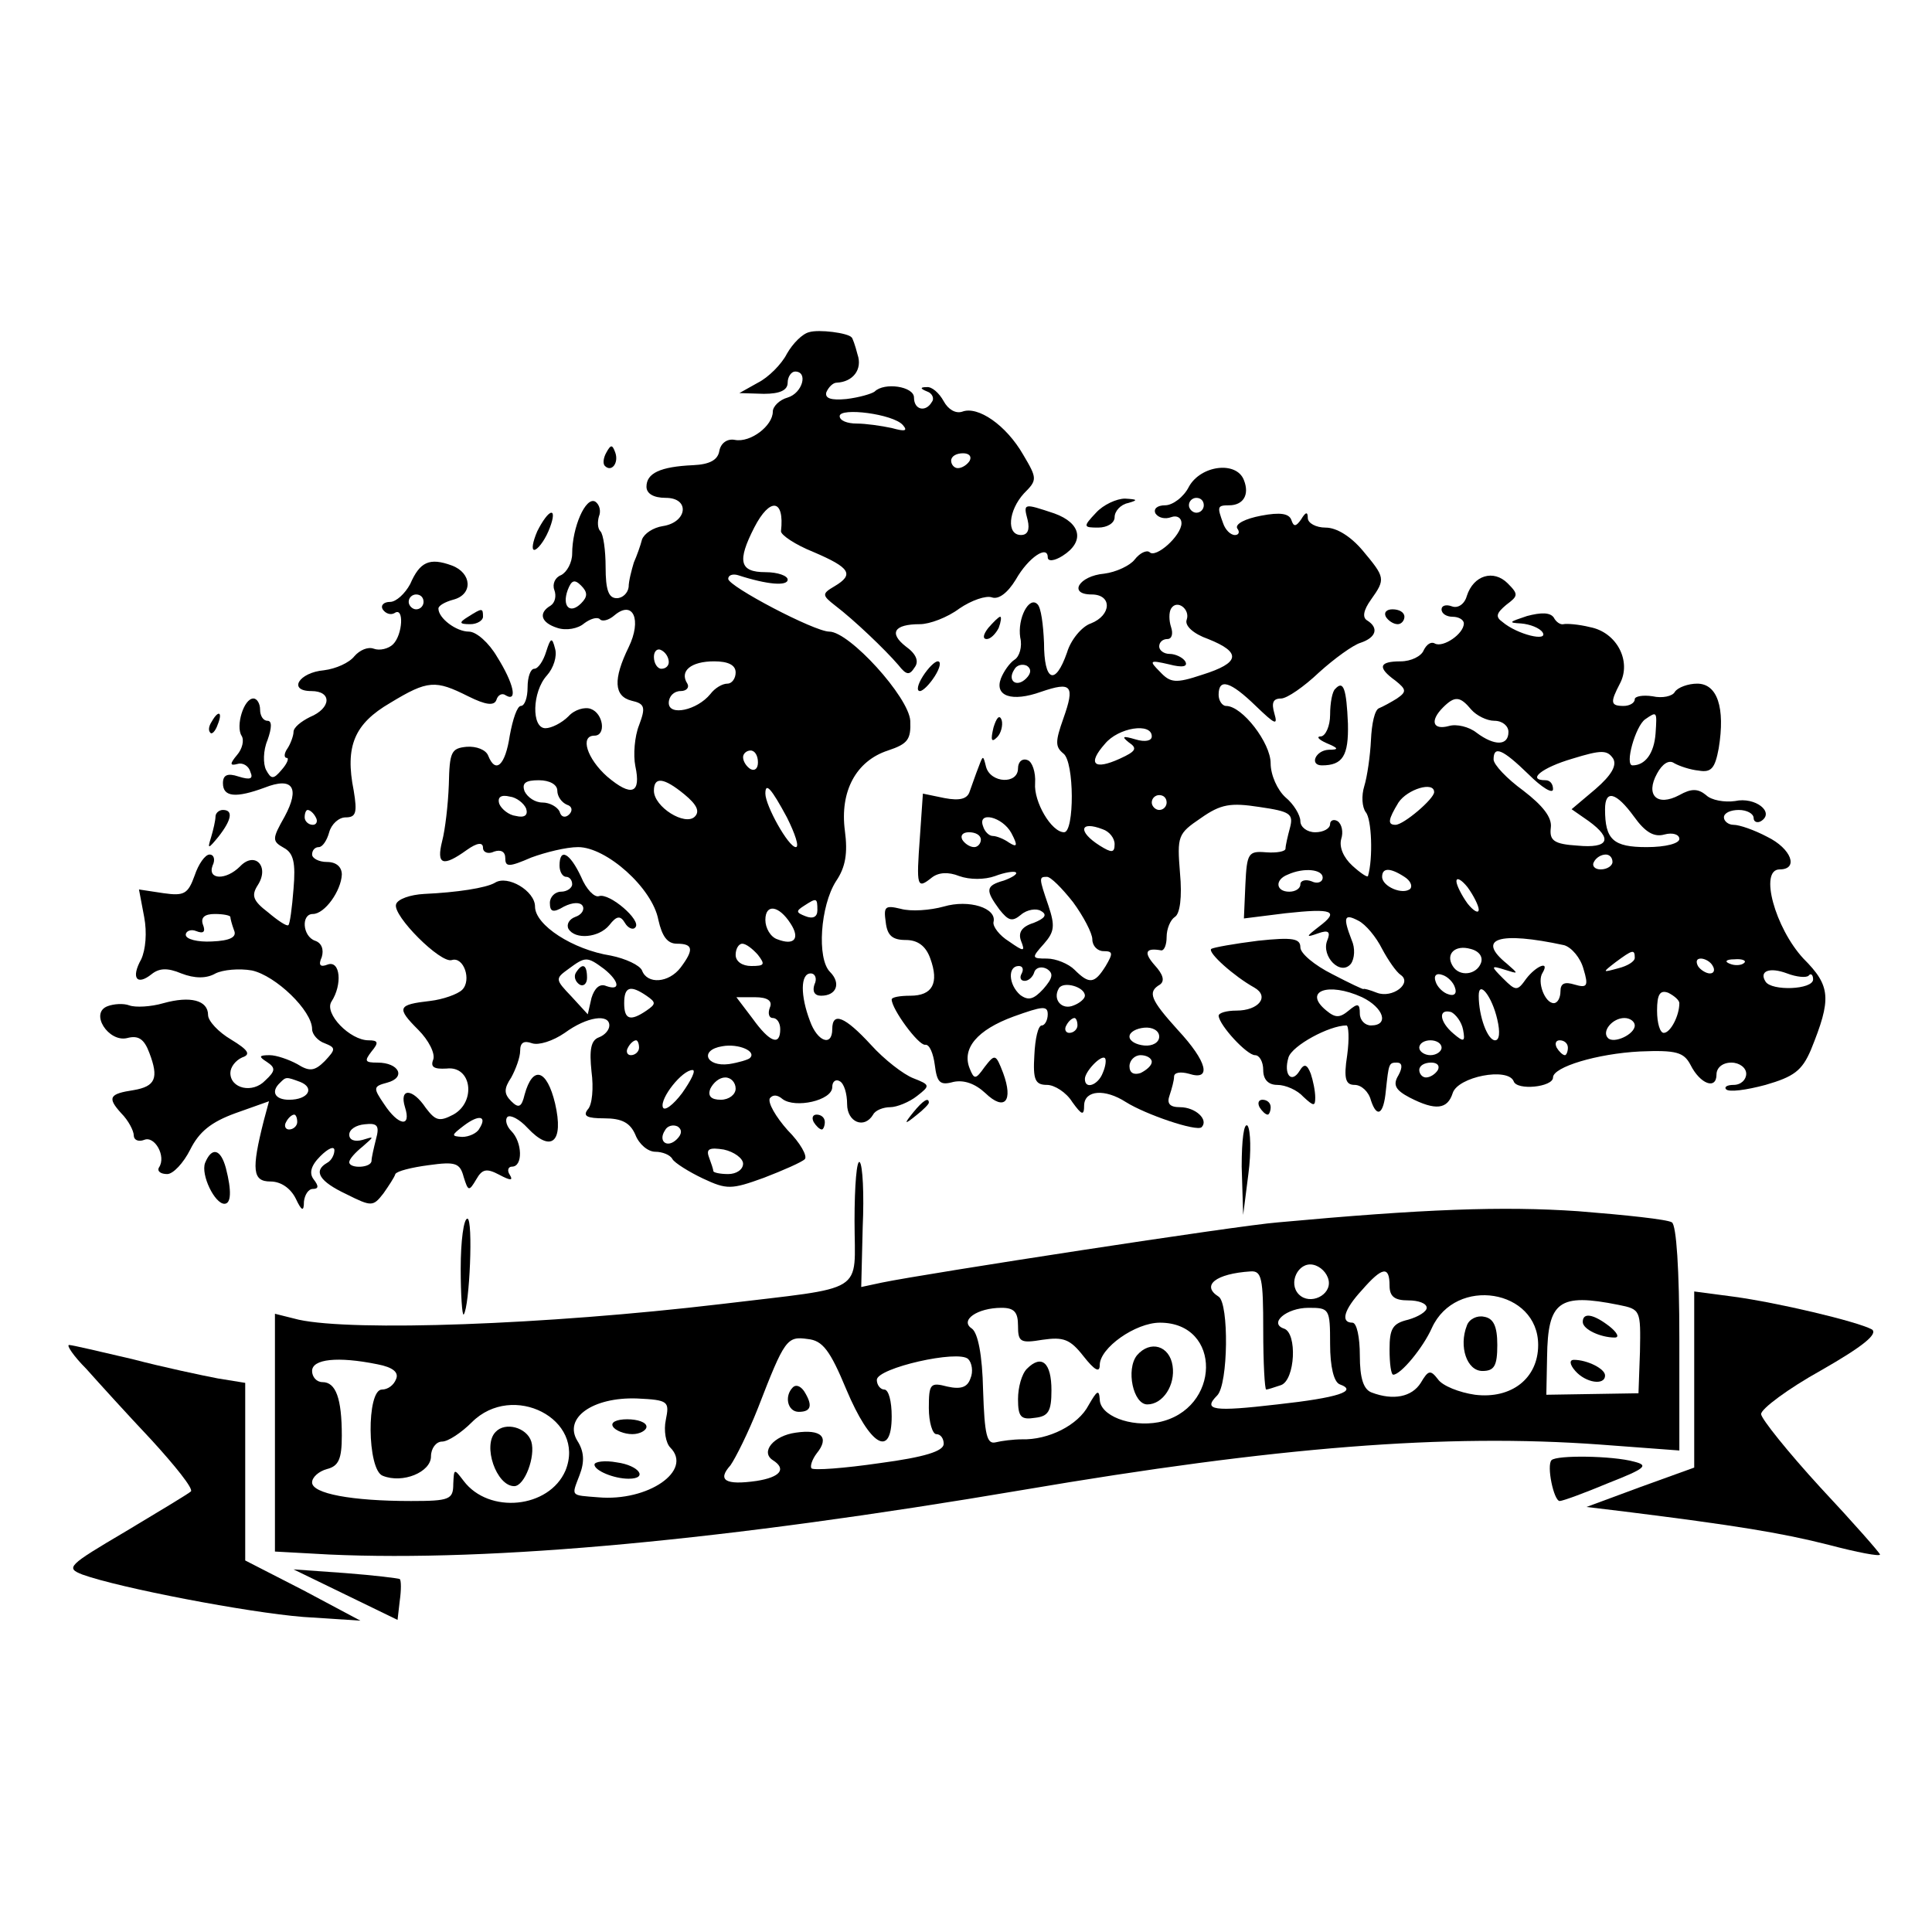
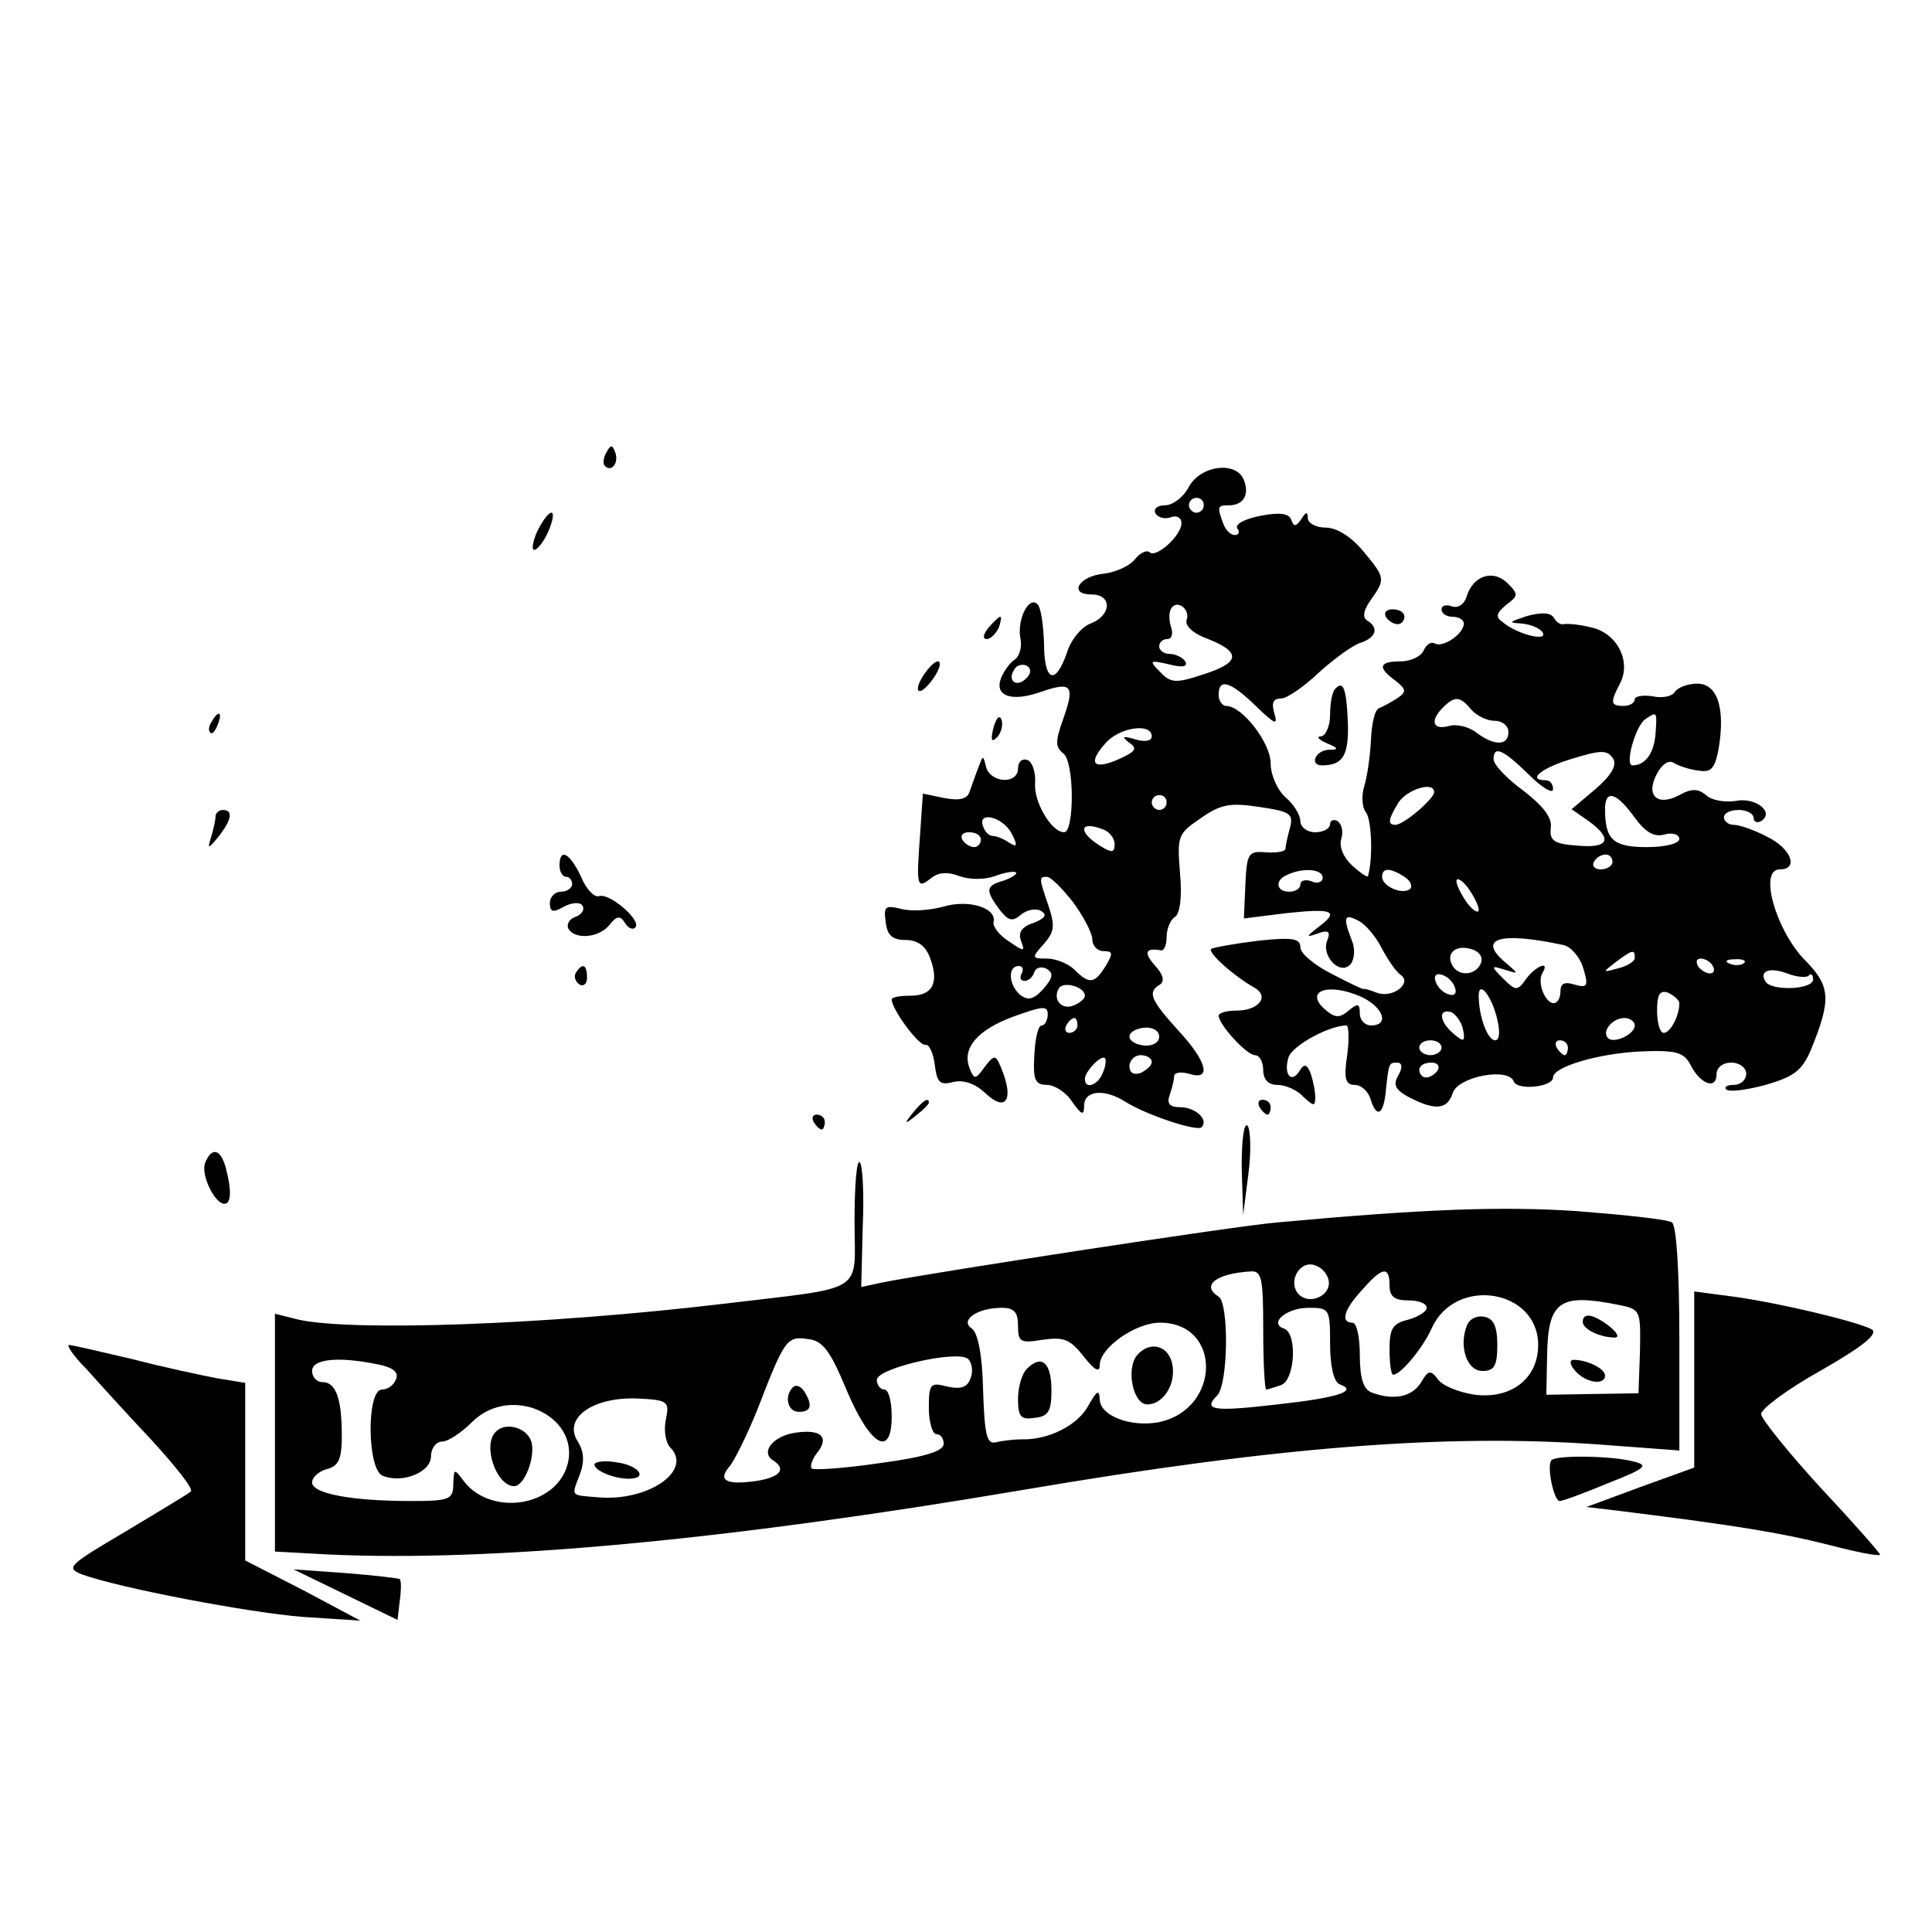
<svg xmlns="http://www.w3.org/2000/svg" version="1.0" width="260pt" height="260pt" viewBox="0 0 260 260" preserveAspectRatio="xMidYMid meet">
  <g transform="translate(0,260) scale(0.1,-0.1)" fill="#000000" stroke="none">
-     <path d="M1089 2153 c-9 -2 -22 -15 -30 -29 -7 -14 -25 -32 -39 -39 l-25 -14 33 -1 c22 0 32 5 32 15 0 8 5 15 10 15 18 0 10 -29 -10 -35 -11 -3 -20 -12 -20 -19 0 -19 -30 -42 -51 -38 -10 2 -19 -4 -21 -15 -2 -12 -13 -18 -35 -19 -45 -2 -63 -11 -63 -29 0 -9 9 -15 26 -15 33 0 29 -33 -4 -38 -13 -2 -25 -10 -28 -18 -2 -8 -7 -22 -11 -31 -3 -10 -7 -25 -7 -33 -1 -8 -8 -15 -16 -15 -11 0 -15 11 -15 42 0 22 -3 44 -7 48 -4 4 -4 13 -2 20 3 7 1 16 -5 20 -13 7 -31 -35 -31 -70 0 -12 -7 -25 -15 -29 -8 -3 -12 -12 -9 -20 3 -8 1 -17 -5 -21 -17 -10 -13 -23 9 -30 12 -4 28 -1 36 6 8 6 17 9 21 6 3 -4 12 -2 20 5 25 21 37 -6 19 -43 -21 -43 -20 -66 4 -72 18 -4 19 -9 10 -33 -6 -15 -8 -40 -5 -55 8 -37 -5 -42 -38 -14 -27 24 -37 55 -17 55 16 0 12 30 -5 36 -8 3 -22 -1 -30 -10 -9 -9 -23 -16 -31 -16 -19 0 -18 49 2 71 9 10 14 26 11 36 -4 16 -6 15 -12 -4 -4 -13 -11 -23 -16 -23 -5 0 -9 -11 -9 -25 0 -14 -4 -25 -9 -25 -5 0 -11 -18 -15 -40 -6 -40 -19 -52 -29 -27 -3 8 -16 13 -29 12 -21 -2 -23 -7 -24 -51 -1 -27 -5 -61 -9 -76 -8 -32 1 -35 33 -12 14 10 22 11 22 3 0 -6 7 -9 15 -5 9 3 15 0 15 -9 0 -12 5 -12 35 1 19 7 47 14 63 14 38 0 100 -55 108 -98 5 -22 12 -32 25 -32 22 0 23 -8 5 -32 -16 -21 -45 -23 -52 -4 -3 7 -22 16 -42 20 -51 8 -102 41 -102 66 0 21 -37 43 -54 32 -12 -7 -51 -13 -95 -15 -19 -1 -36 -7 -38 -14 -5 -15 60 -80 75 -75 16 5 27 -27 14 -40 -6 -6 -26 -13 -43 -15 -44 -5 -46 -9 -16 -39 14 -14 23 -32 20 -40 -4 -10 1 -13 18 -12 34 4 40 -45 9 -62 -19 -10 -24 -8 -37 9 -18 27 -36 27 -28 1 9 -28 -9 -25 -28 4 -15 22 -15 24 4 29 26 7 16 27 -13 27 -17 0 -18 2 -8 15 10 12 9 15 -4 15 -25 0 -60 36 -50 52 15 23 12 56 -5 50 -10 -4 -13 -1 -8 10 3 10 0 19 -9 22 -17 6 -19 36 -3 36 16 0 38 31 39 53 0 10 -7 17 -20 17 -11 0 -20 5 -20 10 0 6 4 10 9 10 5 0 11 9 14 20 3 11 13 20 22 20 14 0 16 6 11 36 -12 60 1 90 49 118 51 31 61 31 105 9 24 -12 35 -13 38 -5 2 7 8 10 13 6 16 -9 10 17 -12 52 -11 19 -28 34 -38 34 -17 0 -41 18 -41 31 0 4 9 9 20 12 27 7 25 36 -2 46 -30 11 -43 5 -56 -25 -7 -13 -19 -24 -27 -24 -9 0 -13 -5 -10 -10 4 -6 11 -8 16 -5 13 9 11 -29 -2 -42 -6 -6 -18 -9 -26 -6 -8 3 -19 -2 -26 -10 -7 -9 -25 -17 -41 -19 -34 -3 -49 -28 -17 -28 28 0 27 -23 -2 -35 -12 -6 -22 -14 -22 -20 0 -5 -4 -16 -8 -22 -5 -7 -5 -13 -1 -13 3 0 1 -7 -7 -16 -11 -13 -14 -13 -21 0 -4 8 -4 26 2 40 6 17 6 26 0 26 -6 0 -10 7 -10 15 0 8 -4 15 -9 15 -13 0 -24 -37 -16 -50 4 -6 1 -18 -6 -26 -10 -12 -10 -15 1 -12 7 2 15 -3 17 -11 4 -9 0 -11 -16 -6 -15 5 -21 2 -21 -9 0 -19 18 -20 56 -6 38 15 48 0 27 -39 -17 -30 -17 -33 -1 -42 13 -7 16 -20 13 -55 -2 -26 -5 -48 -7 -49 -2 -2 -14 6 -27 17 -21 16 -23 23 -14 37 16 25 -4 46 -24 25 -19 -19 -44 -18 -37 1 4 8 2 15 -4 15 -6 0 -15 -13 -20 -28 -9 -25 -14 -28 -42 -24 l-33 5 7 -37 c4 -21 2 -44 -4 -57 -14 -25 -6 -36 14 -20 10 8 21 9 40 1 18 -7 34 -7 46 0 10 5 32 7 49 4 32 -7 81 -54 81 -79 0 -7 8 -16 17 -19 15 -6 15 -8 0 -24 -14 -14 -21 -14 -37 -4 -11 6 -28 12 -37 12 -15 0 -15 -2 -4 -9 12 -8 12 -12 -2 -25 -17 -18 -47 -11 -47 10 0 8 7 17 16 21 12 4 8 10 -15 24 -17 10 -31 25 -31 33 0 20 -24 26 -60 16 -17 -5 -38 -6 -46 -3 -8 3 -21 2 -29 -1 -25 -9 1 -49 26 -43 15 4 23 -1 30 -20 13 -34 8 -45 -21 -50 -33 -5 -36 -10 -17 -31 10 -10 17 -24 17 -30 0 -6 6 -9 14 -6 14 6 30 -22 20 -37 -3 -5 2 -9 11 -9 8 0 22 15 31 33 12 24 28 37 61 49 l45 16 -7 -26 c-17 -67 -15 -82 9 -82 14 0 27 -9 34 -23 8 -17 11 -18 11 -4 1 9 6 17 12 17 8 0 8 4 1 13 -6 8 -4 18 9 31 11 11 19 14 19 8 0 -6 -4 -14 -10 -17 -19 -11 -10 -25 26 -42 34 -17 36 -17 50 1 7 10 15 22 16 26 2 4 22 9 45 12 36 5 42 3 47 -16 6 -19 7 -20 17 -3 8 14 14 15 31 6 15 -8 19 -8 14 0 -4 6 -2 11 3 11 15 0 14 33 -1 48 -6 6 -9 15 -5 19 4 3 16 -3 27 -15 32 -34 49 -19 37 33 -11 46 -30 52 -41 12 -4 -17 -8 -19 -18 -9 -10 10 -10 17 0 32 6 11 12 27 12 36 0 11 5 14 16 10 9 -3 28 3 44 14 30 22 60 26 60 10 0 -6 -6 -13 -14 -16 -11 -4 -13 -17 -10 -46 3 -22 1 -45 -5 -51 -7 -9 -1 -12 22 -12 24 0 35 -6 42 -22 5 -13 17 -23 27 -23 9 0 20 -4 23 -10 3 -5 22 -17 41 -26 32 -15 38 -15 82 1 26 10 51 21 55 25 4 4 -6 22 -23 39 -16 18 -27 37 -24 43 4 5 10 5 17 -1 17 -13 67 -2 67 16 0 8 5 11 10 8 6 -3 10 -17 10 -31 0 -24 23 -34 35 -14 3 6 14 10 23 10 9 0 26 7 36 15 18 14 18 15 -5 24 -13 5 -39 25 -57 45 -35 38 -52 45 -52 21 0 -24 -20 -17 -30 11 -13 34 -13 64 1 64 6 0 9 -7 5 -15 -3 -9 0 -15 9 -15 21 0 27 17 12 32 -18 18 -13 89 8 122 13 19 16 38 12 68 -7 53 15 94 58 108 27 9 31 15 30 40 -2 32 -82 120 -109 120 -20 0 -136 61 -136 71 0 5 6 7 13 5 40 -13 67 -15 67 -6 0 5 -13 10 -30 10 -35 0 -38 15 -15 60 21 41 41 39 36 -5 0 -5 19 -18 44 -28 49 -21 55 -30 28 -46 -17 -10 -17 -12 1 -26 25 -19 67 -59 85 -80 11 -14 15 -14 22 -3 6 8 2 18 -12 28 -23 18 -16 30 19 30 13 0 37 9 53 21 16 11 36 18 44 15 9 -3 21 6 32 24 17 30 43 47 43 30 0 -6 9 -5 20 2 30 19 25 44 -11 57 -42 14 -42 14 -36 -9 3 -13 0 -20 -9 -20 -20 0 -17 33 4 56 18 18 18 20 -1 52 -23 40 -61 66 -82 58 -9 -3 -19 3 -25 14 -6 11 -16 20 -23 19 -9 0 -9 -2 1 -6 6 -2 10 -9 6 -14 -8 -14 -24 -11 -24 6 0 15 -40 21 -53 8 -4 -3 -21 -8 -38 -10 -21 -2 -29 1 -27 9 3 7 9 13 14 13 22 1 35 18 28 38 -3 12 -7 23 -8 23 -5 6 -44 11 -57 7z m126 -125 c7 -8 3 -9 -15 -4 -14 3 -35 6 -47 6 -13 0 -23 4 -23 10 0 12 72 3 85 -12z m90 -48 c-3 -5 -10 -10 -16 -10 -5 0 -9 5 -9 10 0 6 7 10 16 10 8 0 12 -4 9 -10z m-523 -192 c-15 -15 -26 -4 -18 18 5 13 9 15 18 6 9 -9 9 -15 0 -24z m-212 2 c0 -5 -4 -10 -10 -10 -5 0 -10 5 -10 10 0 6 5 10 10 10 6 0 10 -4 10 -10z m330 -81 c0 -5 -4 -9 -10 -9 -5 0 -10 7 -10 16 0 8 5 12 10 9 6 -3 10 -10 10 -16z m90 -14 c0 -8 -5 -15 -11 -15 -7 0 -17 -6 -23 -14 -18 -22 -56 -30 -56 -12 0 9 7 16 16 16 8 0 12 5 9 10 -11 17 5 30 36 30 19 0 29 -5 29 -15z m30 -121 c0 -8 -4 -12 -10 -9 -5 3 -10 10 -10 16 0 5 5 9 10 9 6 0 10 -7 10 -16z m-270 -38 c0 -8 6 -16 13 -19 7 -2 8 -8 3 -13 -5 -5 -11 -4 -13 4 -3 6 -13 12 -23 12 -10 0 -20 7 -24 15 -4 11 1 15 19 15 15 0 25 -6 25 -14z m171 -5 c17 -14 21 -23 14 -30 -13 -13 -55 13 -55 35 0 19 13 18 41 -5z m138 -31 c11 -22 17 -40 12 -40 -10 0 -41 56 -41 72 0 16 8 7 29 -32z m-351 12 c3 -9 -2 -13 -14 -10 -9 1 -19 9 -22 16 -3 9 2 13 14 10 9 -1 19 -9 22 -16z m-283 -12 c3 -5 1 -10 -4 -10 -6 0 -11 5 -11 10 0 6 2 10 4 10 3 0 8 -4 11 -10z m675 -125 c0 -9 -6 -12 -16 -8 -13 5 -13 7 -2 14 17 11 18 11 18 -6z m-36 -18 c13 -20 5 -30 -18 -21 -9 3 -16 15 -16 26 0 22 18 20 34 -5z m-754 9 c0 -2 2 -10 5 -18 4 -9 -5 -14 -30 -15 -19 -1 -35 3 -35 9 0 5 7 8 14 5 10 -4 13 -1 9 9 -3 9 2 14 16 14 12 0 21 -2 21 -4z m710 -51 c10 -13 9 -15 -9 -15 -12 0 -21 6 -21 15 0 8 4 15 9 15 5 0 14 -7 21 -15z m-207 -19 c20 -16 23 -30 3 -23 -9 4 -16 -3 -20 -16 l-5 -22 -22 24 c-22 23 -22 24 -4 37 23 17 25 17 48 0z m57 -36 c13 -9 13 -11 0 -20 -22 -15 -30 -12 -30 10 0 22 8 25 30 10z m166 -16 c-3 -8 -1 -14 4 -14 6 0 10 -7 10 -15 0 -23 -14 -18 -37 14 l-22 29 25 0 c17 0 24 -5 20 -14z m-176 -54 c0 -5 -5 -10 -11 -10 -5 0 -7 5 -4 10 3 6 8 10 11 10 2 0 4 -4 4 -10z m149 -14 c-2 -2 -15 -6 -28 -8 -31 -4 -40 19 -9 24 22 4 47 -7 37 -16z m-91 -47 c-12 -16 -24 -25 -26 -19 -4 12 26 50 40 50 5 0 -2 -14 -14 -31z m-514 15 c20 -8 11 -24 -15 -24 -19 0 -25 11 -12 23 8 8 8 8 27 1z m586 -9 c0 -8 -9 -15 -20 -15 -13 0 -18 5 -14 15 4 8 12 15 20 15 8 0 14 -7 14 -15z m-590 -45 c0 -5 -5 -10 -11 -10 -5 0 -7 5 -4 10 3 6 8 10 11 10 2 0 4 -4 4 -10z m245 -9 c-3 -6 -14 -11 -23 -11 -15 1 -15 2 2 15 21 16 32 13 21 -4z m-139 -14 c-3 -12 -6 -25 -6 -29 0 -10 -30 -11 -30 -2 0 4 8 13 18 21 16 14 16 14 0 9 -11 -3 -18 0 -18 7 0 7 9 13 21 14 17 2 20 -2 15 -20z m405 0 c-13 -13 -26 -3 -16 12 3 6 11 8 17 5 6 -4 6 -10 -1 -17z m89 -33 c0 -8 -9 -14 -20 -14 -11 0 -20 2 -20 4 0 2 -3 11 -6 19 -4 11 1 13 20 10 14 -3 26 -12 26 -19z" />
    <path d="M775 1291 c-3 -5 -1 -12 5 -16 5 -3 10 1 10 9 0 18 -6 21 -15 7z" />
    <path d="M816 1991 c-4 -7 -5 -15 -2 -18 9 -9 19 4 14 18 -4 11 -6 11 -12 0z" />
    <path d="M1600 1945 c-7 -14 -22 -25 -32 -25 -11 0 -16 -5 -13 -11 4 -6 13 -8 21 -5 8 3 14 -1 14 -8 0 -17 -35 -48 -43 -39 -4 3 -13 -1 -20 -10 -6 -8 -25 -17 -41 -19 -34 -3 -49 -28 -17 -28 28 0 27 -28 -1 -39 -12 -4 -27 -22 -32 -39 -16 -46 -31 -39 -31 13 -1 24 -4 48 -9 52 -11 11 -27 -19 -23 -45 3 -12 -1 -26 -8 -30 -6 -4 -14 -15 -18 -25 -9 -24 15 -32 54 -18 41 14 46 9 30 -36 -11 -31 -11 -38 0 -47 15 -11 15 -106 1 -106 -17 0 -41 41 -39 66 1 15 -4 29 -10 31 -7 3 -13 -2 -13 -11 0 -22 -37 -20 -43 2 -4 16 -4 16 -10 0 -4 -10 -9 -25 -12 -33 -3 -10 -13 -13 -34 -9 l-29 6 -4 -58 c-5 -68 -4 -71 16 -55 9 7 22 8 37 2 14 -5 34 -5 48 0 13 5 26 7 28 5 3 -2 -5 -7 -16 -11 -25 -7 -25 -13 -6 -39 12 -15 17 -17 29 -7 8 7 21 9 27 5 9 -5 5 -10 -10 -16 -16 -5 -21 -13 -17 -24 6 -15 4 -15 -16 -1 -13 8 -22 20 -21 26 5 19 -33 31 -67 21 -18 -5 -44 -7 -58 -3 -21 5 -23 3 -20 -18 2 -18 9 -24 27 -24 16 0 27 -8 33 -25 12 -33 3 -50 -27 -50 -14 0 -25 -2 -25 -5 0 -13 36 -62 45 -61 6 1 11 -12 13 -27 3 -24 7 -28 25 -23 14 3 29 -2 43 -15 26 -25 38 -11 24 27 -10 26 -11 26 -25 8 -12 -17 -14 -17 -20 -2 -11 27 10 52 59 70 39 14 46 15 46 3 0 -8 -4 -15 -8 -15 -5 0 -9 -18 -10 -40 -2 -33 1 -40 17 -40 10 0 26 -10 34 -23 13 -18 16 -19 16 -4 1 20 28 22 56 4 27 -17 95 -40 102 -34 10 10 -8 27 -29 27 -14 0 -18 5 -14 16 3 9 6 20 6 25 0 6 9 7 20 4 31 -10 25 16 -15 59 -37 41 -41 51 -24 61 7 5 4 14 -7 26 -15 17 -13 24 9 20 4 0 7 8 7 18 0 11 5 23 11 27 7 4 10 27 7 59 -4 50 -3 53 28 74 27 19 40 21 79 15 41 -6 46 -9 41 -28 -3 -11 -6 -24 -6 -28 0 -4 -12 -6 -26 -5 -24 2 -26 -1 -28 -43 l-2 -46 56 7 c64 7 73 3 45 -18 -18 -14 -18 -15 -1 -9 14 5 17 2 12 -10 -8 -21 18 -48 32 -31 5 7 6 21 1 32 -12 31 -10 36 9 26 10 -5 24 -22 32 -38 8 -15 19 -31 25 -35 16 -11 -11 -32 -32 -24 -10 4 -18 6 -18 5 0 -1 -19 8 -42 20 -24 12 -43 28 -43 36 0 12 -10 14 -57 9 -32 -4 -60 -9 -63 -11 -5 -5 31 -37 58 -52 21 -12 6 -31 -24 -31 -13 0 -24 -3 -24 -7 1 -13 38 -53 49 -53 6 0 11 -9 11 -20 0 -13 7 -20 19 -20 11 0 27 -7 35 -16 14 -13 16 -13 16 -1 0 9 -3 23 -6 32 -5 13 -9 14 -15 4 -11 -18 -22 -5 -15 18 5 16 55 43 78 43 3 0 4 -18 1 -40 -5 -32 -2 -40 10 -40 9 0 19 -9 22 -21 8 -24 17 -19 20 13 4 37 4 38 15 38 7 0 8 -6 2 -17 -8 -13 -4 -20 15 -30 35 -18 51 -16 58 6 7 22 74 35 82 16 4 -13 53 -8 53 5 0 14 59 32 117 35 49 2 59 -1 68 -18 13 -26 35 -34 35 -13 0 9 8 16 20 16 11 0 20 -7 20 -15 0 -8 -7 -15 -17 -15 -9 0 -13 -3 -10 -6 4 -4 27 -1 53 6 38 11 49 19 61 47 28 69 27 86 -10 123 -38 41 -60 120 -32 120 26 0 16 28 -17 44 -17 9 -37 16 -45 16 -7 0 -13 5 -13 10 0 6 9 10 20 10 11 0 20 -5 20 -11 0 -5 5 -7 10 -4 19 12 -8 33 -35 27 -14 -2 -32 1 -39 8 -11 9 -20 9 -36 0 -30 -16 -46 0 -30 29 7 13 16 19 23 14 7 -4 22 -9 33 -10 17 -3 22 3 27 30 9 55 -2 87 -29 87 -12 0 -26 -5 -30 -11 -3 -6 -17 -9 -30 -6 -13 2 -24 0 -24 -4 0 -5 -7 -9 -15 -9 -18 0 -18 5 -5 30 16 30 -4 69 -40 76 -16 4 -32 5 -36 4 -4 -1 -10 3 -13 9 -5 7 -17 7 -36 2 -24 -8 -26 -9 -8 -10 12 -1 25 -6 29 -12 8 -13 -34 -3 -54 14 -10 7 -8 12 5 23 16 12 17 14 2 29 -19 19 -46 11 -55 -17 -3 -11 -12 -17 -20 -14 -8 3 -14 1 -14 -4 0 -6 7 -10 15 -10 8 0 15 -4 15 -9 0 -14 -28 -33 -39 -27 -5 3 -11 -1 -15 -9 -3 -8 -17 -15 -31 -15 -29 0 -32 -8 -7 -26 15 -12 15 -15 2 -24 -8 -5 -19 -11 -24 -13 -6 -2 -10 -21 -11 -43 -1 -21 -5 -49 -9 -62 -4 -13 -3 -28 2 -35 8 -9 10 -62 3 -86 -1 -2 -10 4 -21 14 -12 11 -18 25 -15 36 3 9 1 20 -5 24 -5 3 -10 1 -10 -4 0 -6 -9 -11 -20 -11 -11 0 -20 7 -20 15 0 8 -9 23 -20 32 -11 10 -20 30 -20 46 0 27 -38 77 -60 77 -5 0 -10 7 -10 15 0 23 16 18 50 -15 26 -25 30 -27 25 -10 -4 14 -2 20 9 20 8 0 31 16 51 35 21 19 46 37 56 40 21 7 25 20 9 30 -7 4 -5 14 5 28 20 28 19 30 -11 66 -16 19 -35 31 -50 31 -13 0 -24 6 -24 13 0 9 -3 8 -9 -2 -7 -10 -10 -10 -13 -1 -3 9 -15 11 -41 6 -21 -4 -35 -11 -32 -17 4 -5 2 -9 -3 -9 -6 0 -13 7 -16 16 -8 22 -8 24 8 24 19 0 28 14 20 34 -10 26 -58 20 -74 -9z m20 -25 c0 -5 -4 -10 -10 -10 -5 0 -10 5 -10 10 0 6 5 10 10 10 6 0 10 -4 10 -10z m-23 -154 c-3 -8 9 -19 29 -26 45 -18 43 -32 -8 -48 -36 -12 -43 -11 -57 4 -15 15 -14 16 12 10 19 -5 26 -3 22 4 -3 5 -13 10 -21 10 -8 0 -14 5 -14 10 0 6 5 10 11 10 6 0 8 7 5 16 -3 9 -3 20 0 25 8 13 26 -1 21 -15z m-216 -79 c-13 -13 -26 -3 -16 12 3 6 11 8 17 5 6 -4 6 -10 -1 -17z m599 -42 c7 -8 21 -15 31 -15 11 0 19 -7 19 -15 0 -19 -19 -19 -43 -1 -10 8 -27 12 -37 9 -22 -6 -26 7 -8 25 16 16 23 15 38 -3z m248 -32 c-2 -27 -14 -43 -31 -43 -11 0 4 53 17 62 16 11 16 11 14 -19z m-678 -4 c0 -6 -9 -8 -22 -4 -17 5 -19 4 -9 -4 12 -8 10 -12 -12 -22 -35 -16 -44 -7 -20 20 18 22 63 29 63 10z m507 -51 c18 -18 33 -27 33 -20 0 7 -4 12 -10 12 -26 0 -5 17 36 29 39 12 47 12 55 0 5 -9 -2 -22 -24 -41 l-32 -27 23 -16 c33 -24 27 -37 -15 -33 -32 2 -38 7 -36 24 2 14 -11 30 -37 50 -22 16 -40 35 -40 42 0 19 12 14 47 -20z m-127 -24 c0 -9 -41 -44 -52 -44 -11 0 -10 7 4 30 12 18 48 29 48 14z m-360 -14 c0 -5 -4 -10 -10 -10 -5 0 -10 5 -10 10 0 6 5 10 10 10 6 0 10 -4 10 -10z m629 -19 c15 -21 27 -28 41 -24 11 3 20 0 20 -6 0 -6 -18 -11 -44 -11 -45 0 -56 10 -56 51 0 27 15 23 39 -10z m-838 -22 c9 -17 8 -20 -3 -13 -7 5 -17 9 -22 9 -5 0 -11 6 -13 13 -8 21 26 13 38 -9z m123 5 c9 -3 16 -12 16 -20 0 -12 -4 -12 -20 -2 -30 19 -27 34 4 22z m-164 -14 c0 -5 -4 -10 -9 -10 -6 0 -13 5 -16 10 -3 6 1 10 9 10 9 0 16 -4 16 -10z m850 -30 c0 -5 -7 -10 -16 -10 -8 0 -12 5 -9 10 3 6 10 10 16 10 5 0 9 -4 9 -10z m-390 -21 c0 -6 -7 -9 -15 -5 -8 3 -15 1 -15 -4 0 -6 -7 -10 -15 -10 -18 0 -20 16 -2 23 22 10 47 7 47 -4z m110 1 c8 -5 11 -12 8 -16 -10 -9 -38 3 -38 16 0 12 10 13 30 0z m-446 -34 c14 -19 26 -42 26 -50 0 -9 7 -16 15 -16 13 0 13 -3 3 -20 -15 -24 -22 -25 -42 -5 -8 8 -25 15 -37 15 -21 0 -21 1 -4 20 14 16 15 24 6 51 -13 38 -13 39 -2 39 5 0 20 -15 35 -34z m546 -10 c0 -6 -7 -2 -15 8 -8 11 -15 25 -15 30 0 6 7 2 15 -8 8 -11 15 -25 15 -30z m115 -48 c10 -3 22 -17 26 -32 7 -23 5 -26 -12 -21 -13 4 -19 2 -19 -9 0 -9 -4 -16 -9 -16 -12 0 -23 29 -15 41 10 17 -9 9 -22 -8 -12 -17 -14 -17 -31 0 -17 17 -17 18 2 12 19 -6 19 -6 3 8 -42 34 -11 44 77 25z m-112 -24 c-6 -16 -29 -19 -38 -4 -10 16 3 29 24 23 12 -3 17 -11 14 -19z m207 7 c0 -5 -10 -11 -22 -14 -22 -6 -22 -6 -4 8 23 17 26 18 26 6z m105 -11 c3 -5 2 -10 -4 -10 -5 0 -13 5 -16 10 -3 6 -2 10 4 10 5 0 13 -4 16 -10z m42 4 c-3 -3 -12 -4 -19 -1 -8 3 -5 6 6 6 11 1 17 -2 13 -5z m-972 -14 c-3 -5 -2 -10 4 -10 5 0 11 5 13 12 2 6 10 8 17 4 9 -6 8 -12 -5 -27 -13 -14 -20 -16 -31 -8 -16 14 -17 39 -2 39 5 0 7 -4 4 -10z m1059 -3 c3 4 6 1 6 -5 0 -14 -56 -16 -64 -3 -9 14 5 20 29 11 13 -5 26 -6 29 -3z m-476 -16 c3 -8 -1 -12 -9 -9 -7 2 -15 10 -17 17 -3 8 1 12 9 9 7 -2 15 -10 17 -17z m-498 -11 c0 -4 -7 -10 -15 -13 -16 -7 -29 8 -20 23 6 10 35 2 35 -10z m373 -2 c29 -14 37 -38 12 -38 -8 0 -15 7 -15 16 0 14 -3 14 -15 4 -12 -10 -18 -10 -30 0 -32 26 2 39 48 18z m182 -30 c4 -17 3 -28 -3 -28 -10 0 -22 32 -22 60 0 22 18 -1 25 -32z m245 22 c0 -17 -12 -40 -21 -40 -5 0 -9 13 -9 30 0 22 4 28 15 24 8 -4 15 -10 15 -14z m-291 -36 c3 -16 1 -17 -13 -5 -19 16 -21 34 -3 29 6 -3 14 -13 16 -24z m-519 6 c0 -5 -5 -10 -11 -10 -5 0 -7 5 -4 10 3 6 8 10 11 10 2 0 4 -4 4 -10z m750 0 c0 -12 -28 -25 -36 -17 -9 9 6 27 22 27 8 0 14 -5 14 -10z m-640 -15 c0 -8 -9 -13 -20 -12 -11 1 -20 6 -20 12 0 6 9 11 20 12 11 1 20 -4 20 -12z m380 -15 c0 -5 -7 -10 -15 -10 -8 0 -15 5 -15 10 0 6 7 10 15 10 8 0 15 -4 15 -10z m170 0 c0 -5 -2 -10 -4 -10 -3 0 -8 5 -11 10 -3 6 -1 10 4 10 6 0 11 -4 11 -10z m-626 -34 c-6 -16 -24 -23 -24 -8 0 10 22 33 27 28 2 -2 1 -11 -3 -20z m66 15 c0 -5 -7 -11 -15 -15 -9 -3 -15 0 -15 9 0 8 7 15 15 15 8 0 15 -4 15 -9z m385 -11 c-3 -5 -10 -10 -16 -10 -5 0 -9 5 -9 10 0 6 7 10 16 10 8 0 12 -4 9 -10z" />
-     <path d="M1475 1910 c-18 -19 -17 -20 3 -20 12 0 22 6 22 14 0 8 8 17 18 19 14 4 13 5 -4 6 -11 0 -29 -8 -39 -19z" />
    <path d="M723 1885 c-6 -14 -8 -25 -4 -25 4 0 13 11 19 25 6 14 8 25 4 25 -4 0 -12 -11 -19 -25z" />
-     <path d="M630 1770 c-13 -8 -12 -10 3 -10 9 0 17 5 17 10 0 12 -1 12 -20 0z" />
+     <path d="M630 1770 z" />
    <path d="M1865 1770 c3 -5 10 -10 16 -10 5 0 9 5 9 10 0 6 -7 10 -16 10 -8 0 -12 -4 -9 -10z" />
    <path d="M1330 1755 c-7 -9 -8 -15 -2 -15 5 0 12 7 16 15 3 8 4 15 2 15 -2 0 -9 -7 -16 -15z" />
    <path d="M1242 1690 c-7 -11 -9 -20 -4 -20 4 0 13 9 20 20 7 11 9 20 4 20 -4 0 -13 -9 -20 -20z" />
    <path d="M1797 1673 c-4 -3 -7 -19 -7 -35 0 -15 -6 -28 -12 -29 -7 0 -4 -4 7 -9 17 -7 17 -9 3 -9 -18 -1 -26 -21 -9 -21 28 0 36 13 35 56 -2 47 -6 59 -17 47z" />
    <path d="M285 1629 c-4 -6 -5 -12 -2 -15 2 -3 7 2 10 11 7 17 1 20 -8 4z" />
    <path d="M1337 1621 c-4 -17 -3 -21 5 -13 5 5 8 16 6 23 -3 8 -7 3 -11 -10z" />
    <path d="M290 1501 c0 -5 -3 -18 -6 -28 -5 -16 -4 -16 10 1 18 23 20 36 6 36 -5 0 -10 -4 -10 -9z" />
    <path d="M753 1435 c0 -8 4 -15 9 -15 4 0 8 -4 8 -10 0 -5 -7 -10 -15 -10 -8 0 -15 -7 -15 -15 0 -12 4 -14 19 -5 12 6 22 6 25 1 3 -5 -1 -12 -10 -15 -8 -3 -12 -10 -9 -16 9 -15 41 -12 55 5 10 13 15 13 21 3 4 -7 11 -10 14 -6 9 9 -35 47 -49 42 -6 -2 -17 9 -24 26 -15 32 -29 40 -29 15z" />
    <path d="M1229 1103 c-13 -16 -12 -17 4 -4 9 7 17 15 17 17 0 8 -8 3 -21 -13z" />
    <path d="M1695 1110 c3 -5 8 -10 11 -10 2 0 4 5 4 10 0 6 -5 10 -11 10 -5 0 -7 -4 -4 -10z" />
    <path d="M1095 1090 c3 -5 8 -10 11 -10 2 0 4 5 4 10 0 6 -5 10 -11 10 -5 0 -7 -4 -4 -10z" />
    <path d="M1671 1030 l2 -65 7 55 c4 30 3 59 -1 65 -5 5 -8 -19 -8 -55z" />
    <path d="M276 1035 c-6 -16 13 -55 26 -55 9 0 10 17 2 48 -7 26 -19 29 -28 7z" />
    <path d="M1150 957 c0 -100 19 -88 -180 -112 -237 -28 -494 -37 -568 -21 l-32 8 0 -160 0 -160 73 -4 c220 -10 533 19 934 87 341 58 569 76 776 61 l107 -8 0 150 c0 94 -4 153 -10 157 -6 4 -63 10 -126 15 -102 7 -208 3 -404 -15 -53 -4 -475 -69 -533 -81 l-28 -6 2 81 c2 44 0 83 -4 87 -4 4 -7 -31 -7 -79z m638 -80 c4 -20 -25 -34 -40 -19 -15 15 -1 44 19 40 10 -2 19 -11 21 -21z m-88 -67 c0 -44 2 -80 4 -80 2 0 11 3 20 6 19 7 22 70 4 76 -21 7 3 28 33 28 28 0 29 -1 29 -49 0 -30 5 -51 13 -54 25 -9 -2 -18 -84 -27 -86 -10 -101 -8 -81 12 15 15 16 124 2 133 -24 15 -4 31 43 34 15 1 17 -9 17 -79z m170 60 c0 -15 7 -20 25 -20 14 0 25 -4 25 -10 0 -5 -11 -12 -25 -16 -21 -5 -25 -12 -25 -40 0 -19 2 -34 5 -34 10 0 40 36 52 63 32 70 143 52 143 -23 0 -45 -36 -73 -85 -67 -21 3 -44 12 -50 21 -10 13 -13 12 -23 -5 -12 -19 -37 -24 -66 -13 -11 4 -16 19 -16 50 0 24 -4 44 -10 44 -16 0 -12 17 13 44 27 31 37 33 37 6z m308 -26 c30 -6 30 -7 29 -63 l-2 -56 -62 -1 -62 -1 1 51 c1 75 16 86 96 70z m-808 -28 c0 -22 3 -24 33 -19 28 4 37 1 55 -22 15 -19 22 -23 22 -12 0 23 48 57 81 57 84 0 82 -117 -2 -134 -38 -7 -79 9 -79 31 -1 14 -4 11 -15 -8 -14 -27 -54 -47 -90 -46 -11 0 -27 -2 -35 -4 -12 -3 -15 10 -17 70 -1 48 -7 77 -15 83 -17 11 7 28 40 28 17 0 22 -6 22 -24z m-231 -86 c32 -76 61 -93 61 -36 0 20 -4 36 -10 36 -5 0 -10 6 -10 13 0 16 110 41 123 28 5 -5 7 -17 3 -26 -4 -12 -13 -15 -31 -11 -23 6 -25 4 -25 -29 0 -19 5 -35 10 -35 6 0 10 -6 10 -13 0 -10 -26 -18 -86 -26 -48 -7 -89 -10 -92 -7 -2 3 1 12 7 20 18 22 6 33 -28 28 -30 -4 -48 -26 -31 -37 19 -12 10 -23 -22 -28 -42 -6 -53 1 -35 21 7 10 24 44 37 77 36 93 39 97 67 93 20 -2 30 -15 52 -68z m-631 34 c21 -4 29 -11 25 -20 -3 -8 -11 -14 -19 -14 -21 0 -20 -108 1 -116 27 -11 65 5 65 26 0 11 7 20 15 20 8 0 26 12 40 26 55 55 154 4 126 -65 -22 -51 -103 -59 -137 -14 -13 17 -13 17 -14 -4 0 -21 -5 -23 -57 -23 -80 0 -133 10 -133 25 0 7 9 15 20 18 16 4 20 14 20 45 0 50 -8 72 -26 72 -8 0 -14 7 -14 15 0 16 34 20 88 9z m388 -75 c-3 -14 0 -31 6 -37 31 -31 -30 -73 -97 -67 -38 3 -36 1 -25 30 7 18 6 32 -3 46 -19 31 21 59 80 57 43 -2 44 -4 39 -29z" />
    <path d="M1974 816 c-11 -28 0 -61 21 -61 16 0 20 7 20 35 0 25 -5 36 -18 38 -9 2 -20 -3 -23 -12z" />
    <path d="M2130 821 c0 -10 24 -21 43 -21 7 0 3 7 -7 15 -22 17 -36 19 -36 6z" />
    <path d="M2120 755 c14 -16 40 -20 40 -6 0 9 -24 21 -42 21 -6 0 -6 -6 2 -15z" />
    <path d="M1530 776 c-15 -19 -5 -66 14 -66 21 0 38 26 34 52 -4 27 -30 35 -48 14z" />
    <path d="M1382 758 c-7 -7 -12 -25 -12 -41 0 -24 4 -28 23 -25 18 2 22 9 22 37 0 37 -13 49 -33 29z" />
    <path d="M1067 733 c-12 -12 -7 -33 8 -33 17 0 19 9 7 28 -5 7 -11 9 -15 5z" />
    <path d="M667 673 c-18 -18 1 -73 25 -73 14 0 29 40 23 60 -6 19 -35 27 -48 13z" />
-     <path d="M825 680 c3 -5 15 -10 26 -10 10 0 19 5 19 10 0 6 -12 10 -26 10 -14 0 -23 -4 -19 -10z" />
    <path d="M800 629 c0 -8 26 -19 46 -19 27 0 14 18 -16 22 -16 3 -30 1 -30 -3z" />
-     <path d="M620 893 c0 -36 2 -64 4 -62 8 10 13 129 5 129 -5 0 -9 -30 -9 -67z" />
    <path d="M2280 743 l0 -118 -72 -26 -73 -27 50 -6 c152 -19 213 -29 276 -45 38 -10 69 -16 69 -13 0 2 -36 43 -80 90 -44 48 -80 93 -80 99 0 7 36 34 81 59 56 32 77 49 68 55 -21 11 -127 36 -186 44 l-53 7 0 -119z" />
    <path d="M116 758 c16 -18 55 -61 88 -96 32 -35 56 -65 53 -69 -3 -3 -43 -27 -88 -54 -78 -46 -81 -49 -58 -58 50 -18 222 -51 297 -57 l77 -5 -77 41 -78 40 0 120 0 119 -37 6 c-21 4 -73 15 -115 26 -43 10 -81 19 -85 19 -4 0 6 -15 23 -32z" />
    <path d="M2088 635 c-7 -7 3 -55 11 -55 4 0 34 11 65 24 51 20 55 24 35 29 -29 8 -104 9 -111 2z" />
    <path d="M465 454 l70 -34 3 26 c2 14 2 27 0 29 -2 1 -34 5 -73 8 l-70 5 70 -34z" />
  </g>
</svg>